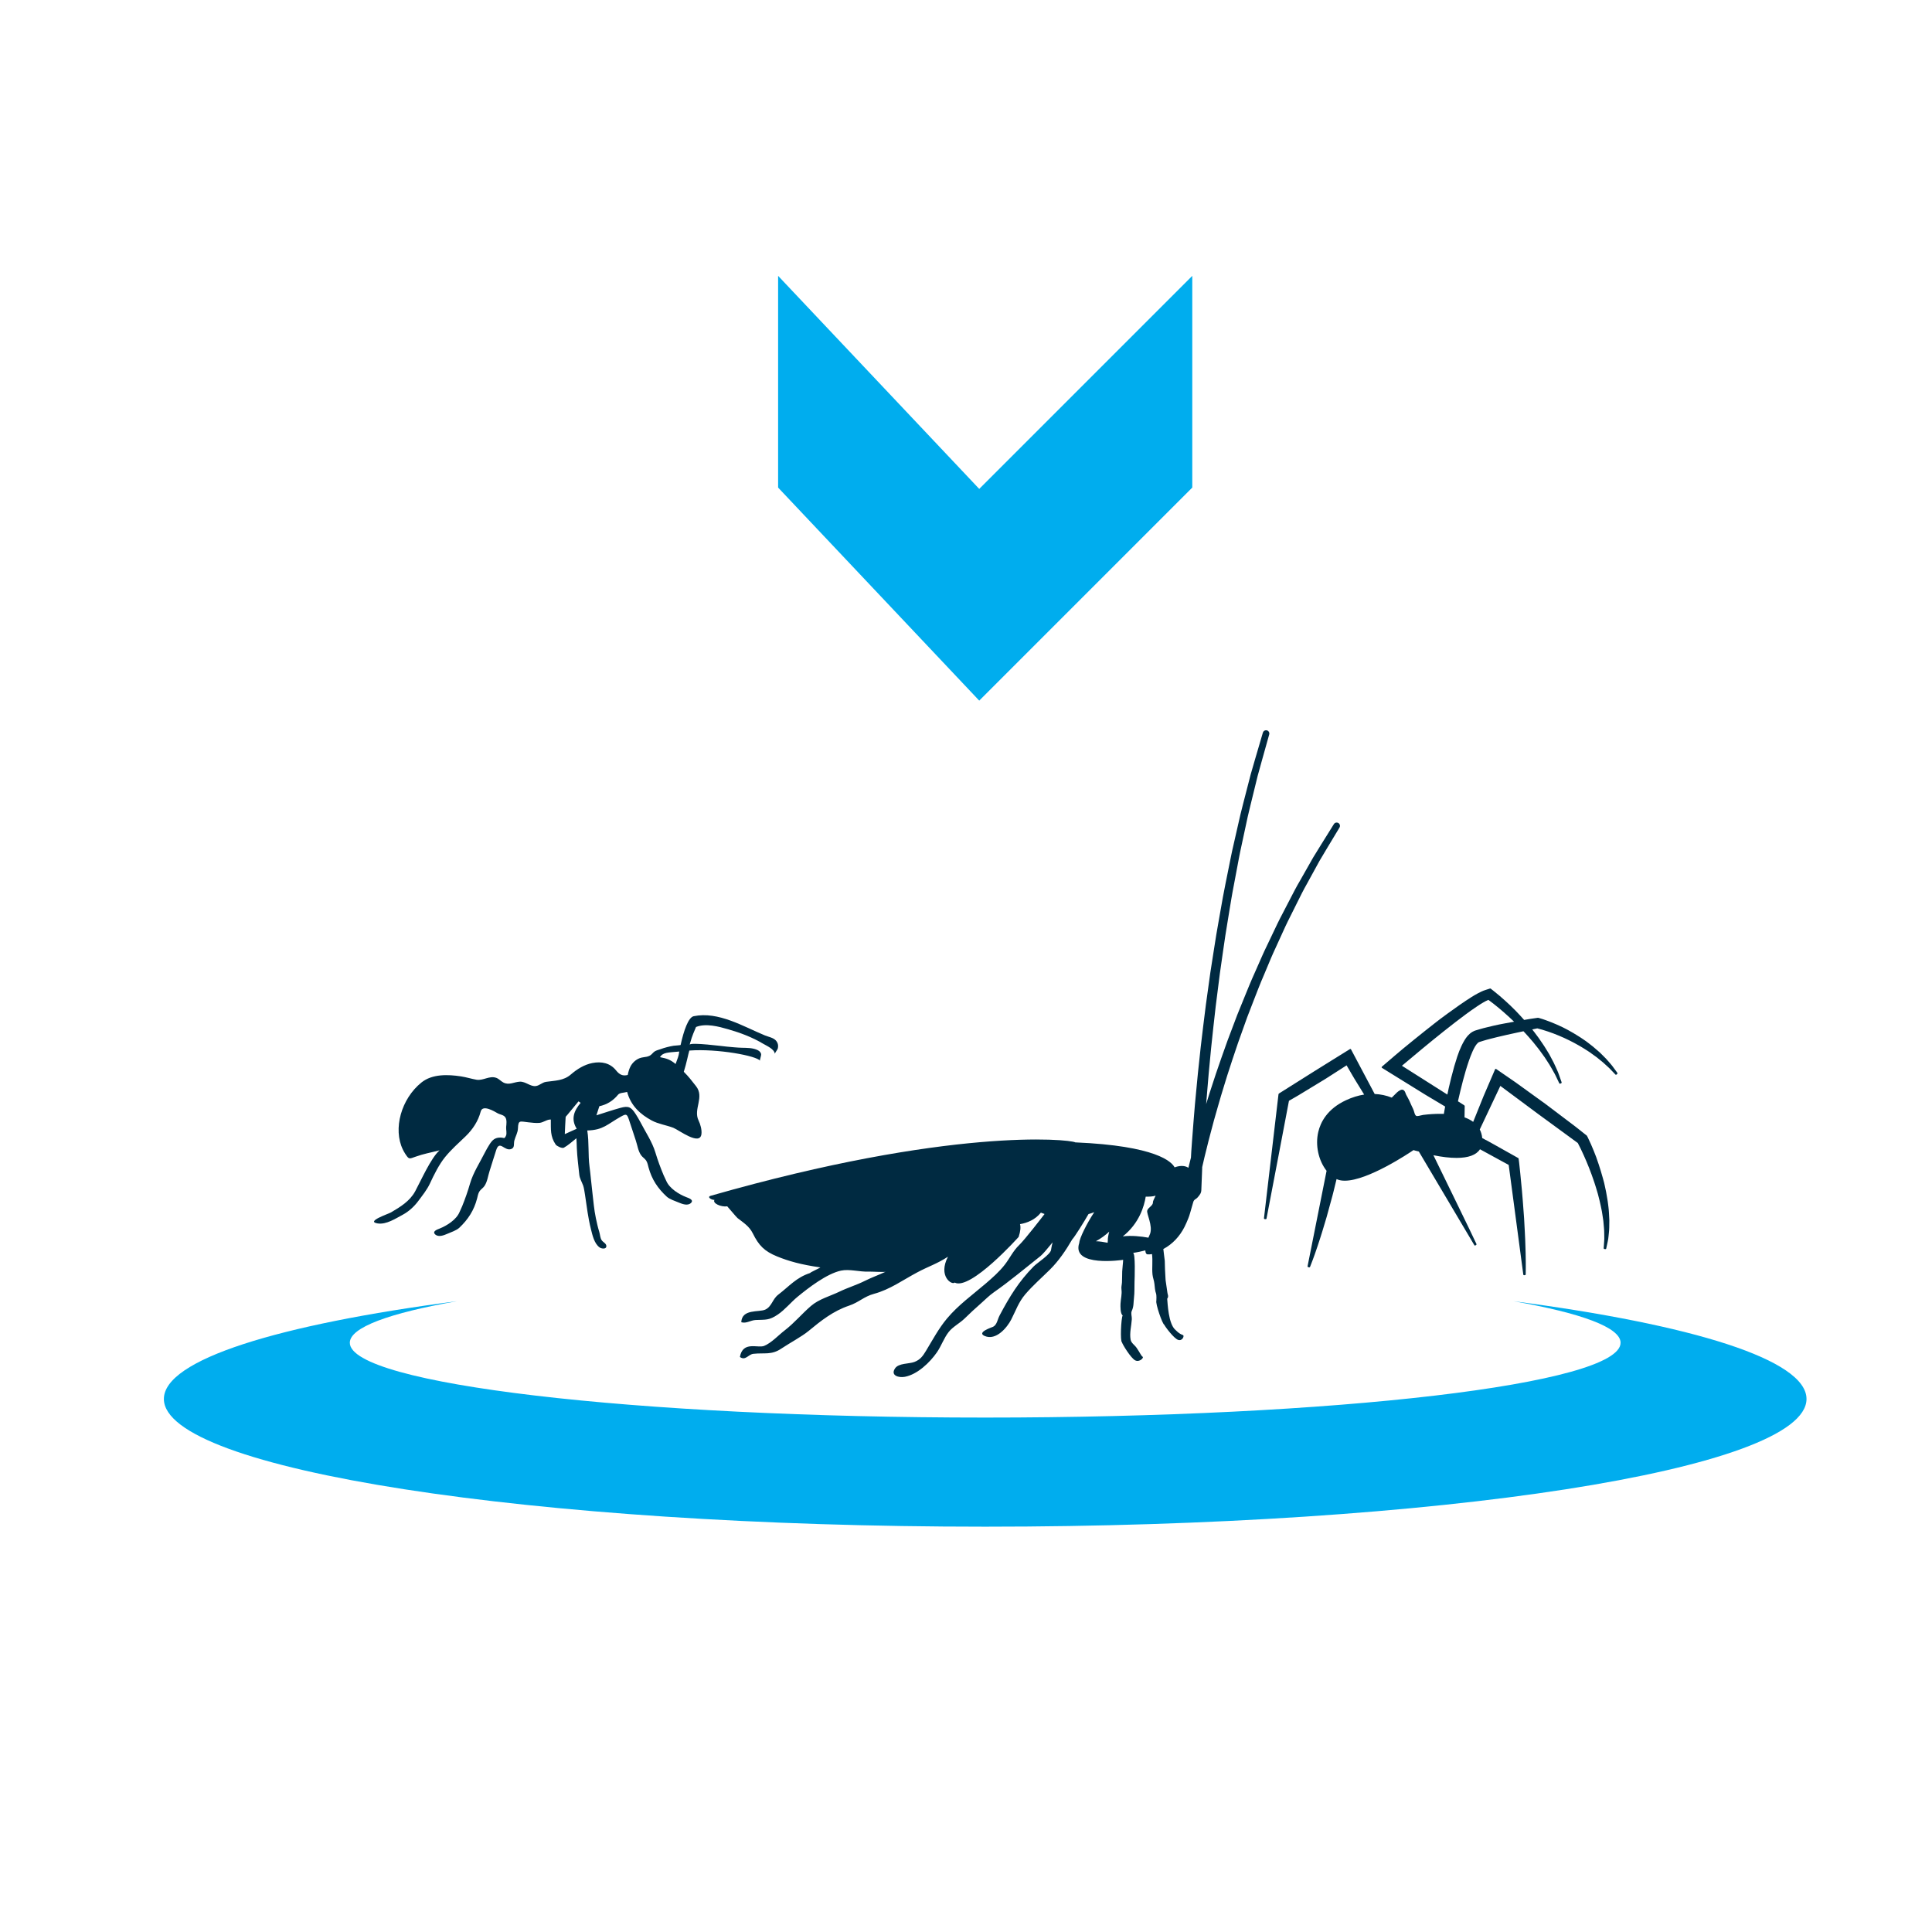
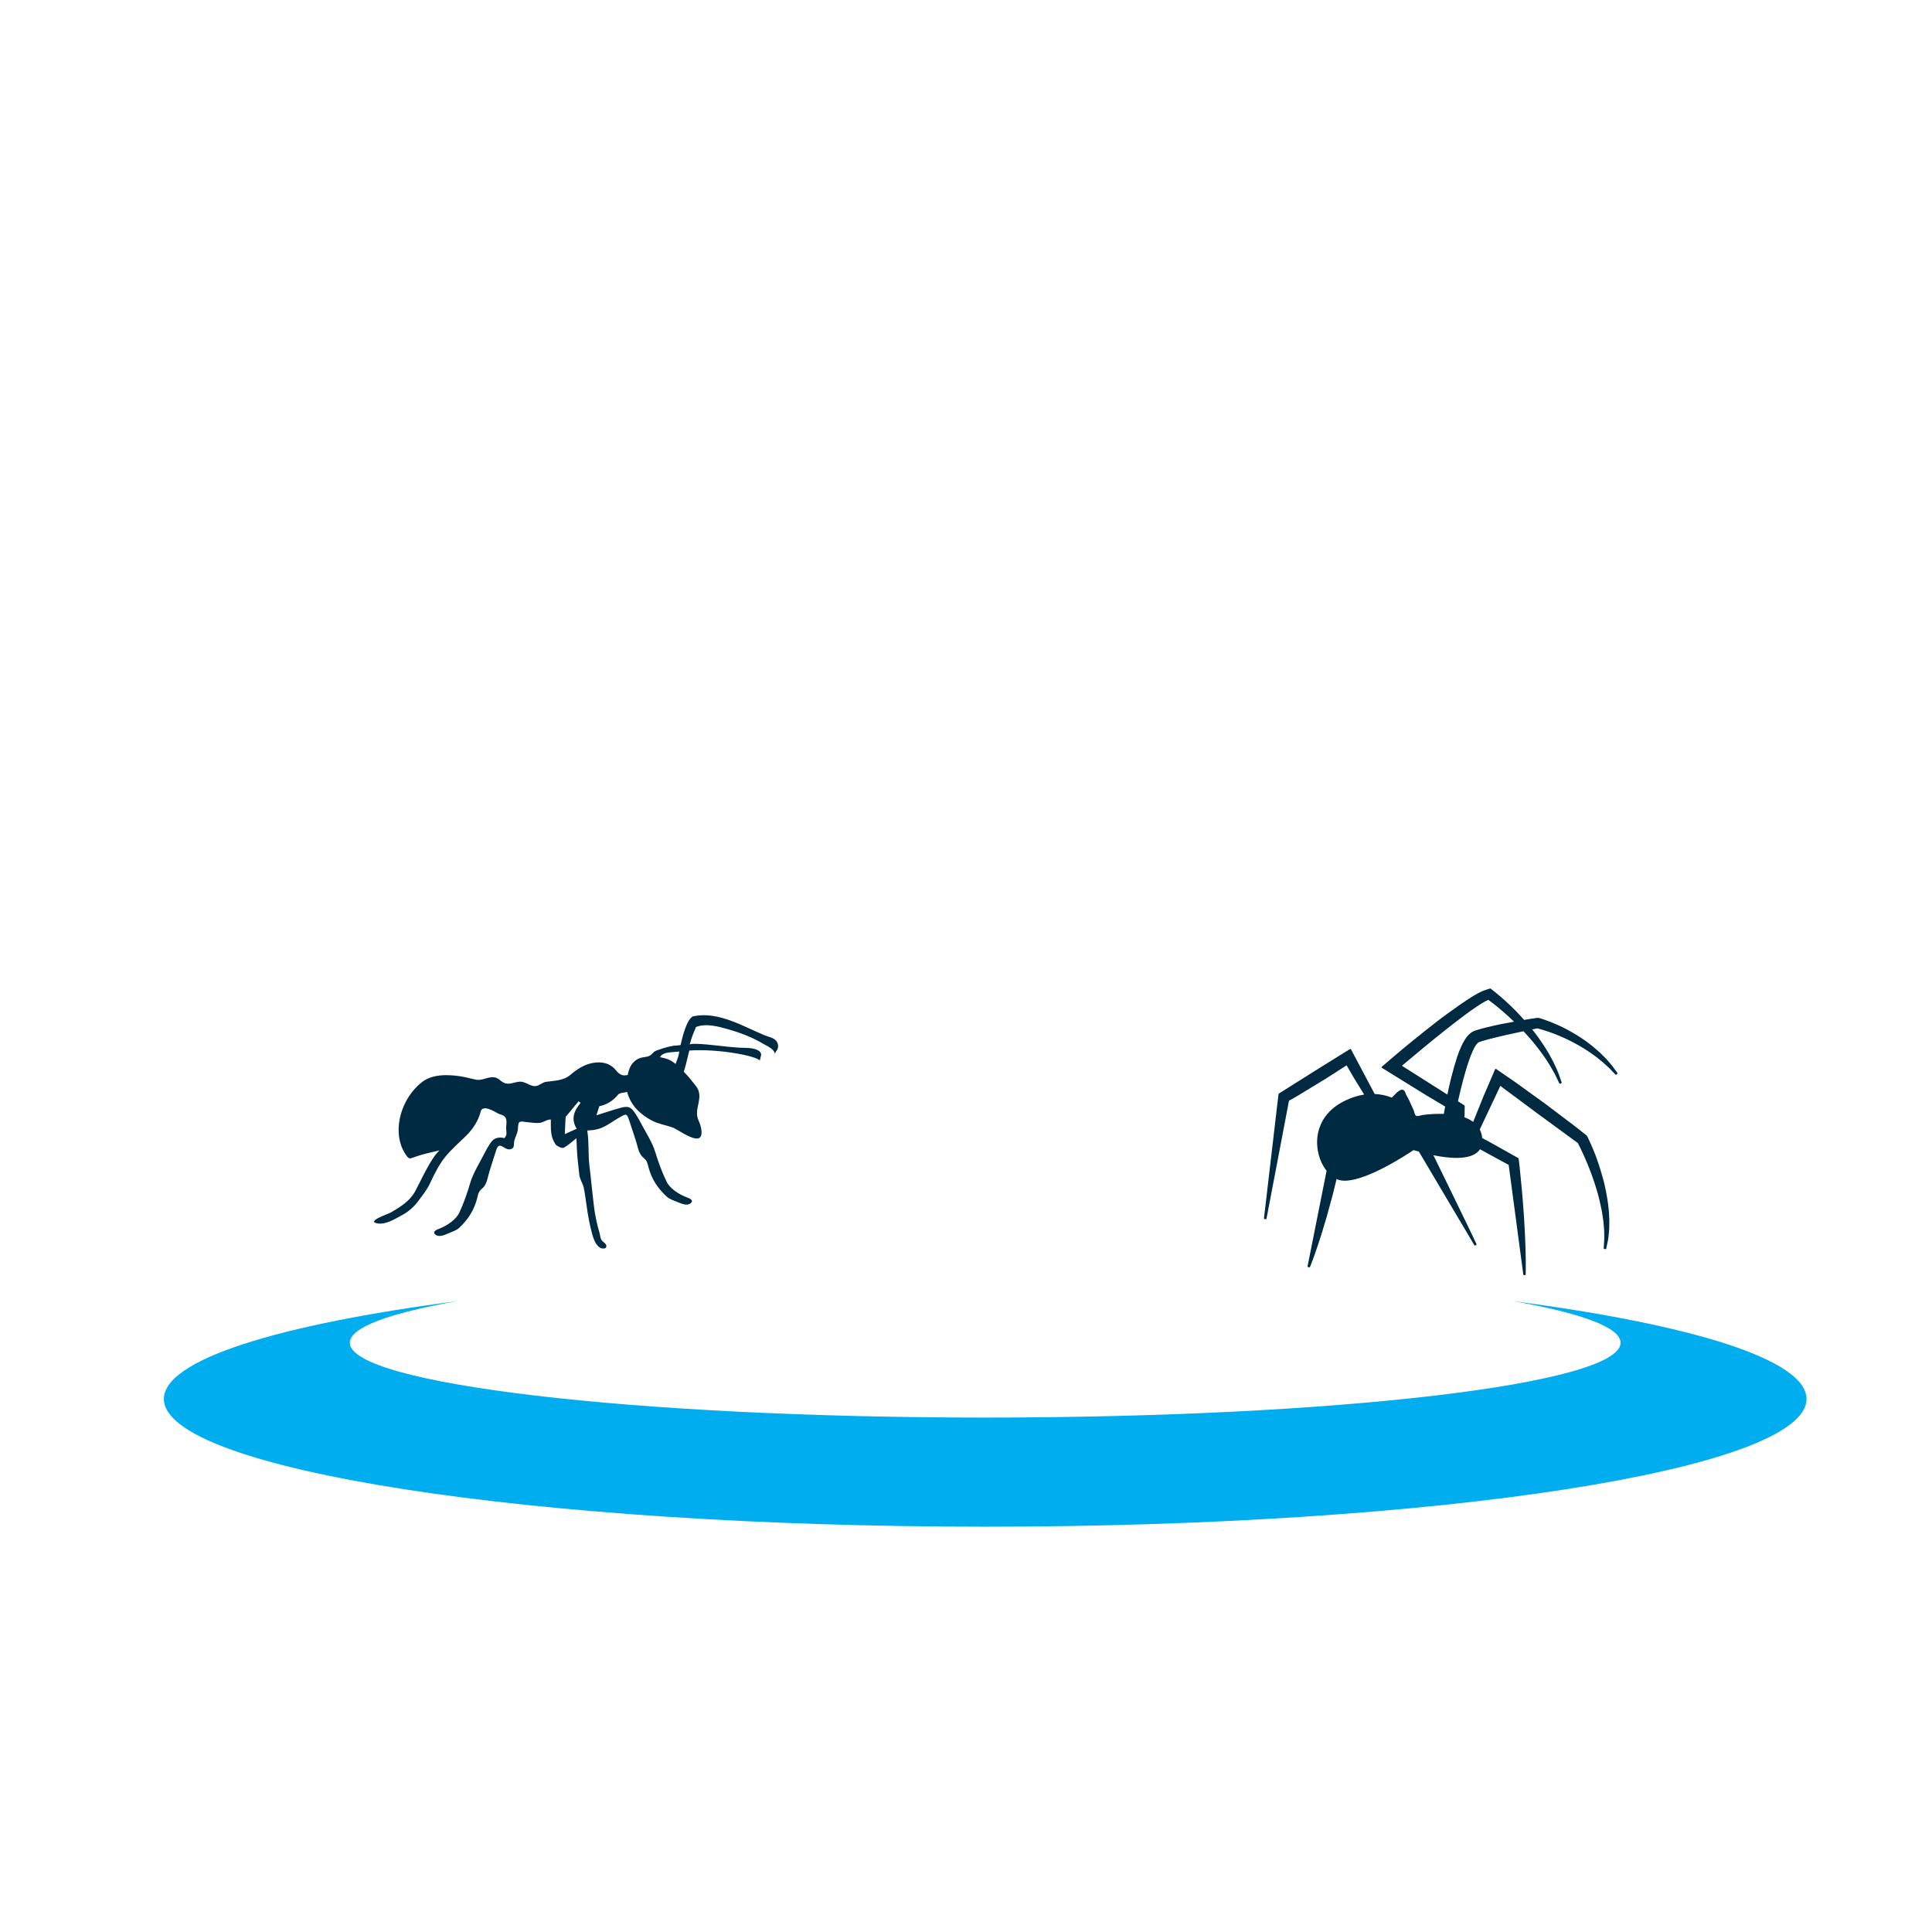
<svg xmlns="http://www.w3.org/2000/svg" version="1.1" id="Layer_1" x="0px" y="0px" width="500px" height="500px" viewBox="0 0 500 500" enable-background="new 0 0 500 500" xml:space="preserve">
  <path fill="#00ADEE" d="M391.679,336.748c17.502,3.084,27.726,6.78,27.726,10.759c0,10.687-73.621,19.359-164.435,19.359  s-164.435-8.673-164.435-19.359c0-3.979,10.221-7.675,27.726-10.759c-46.361,6.062-75.848,15.146-75.848,25.304  c0,18.254,95.165,33.052,212.556,33.052c117.389,0,212.554-14.798,212.554-33.052C467.523,351.895,438.036,342.81,391.679,336.748z" />
-   <polygon fill="#00ADEE" points="201.375,71.391 201.375,126.185 253.425,181.319 308.562,126.185 308.562,71.391 253.425,126.529   " />
-   <path fill="#002A41" d="M179.529,262.992c-1.377,0.281-2.567,3.706-3.388,7.452c-0.012,0.059-1.649,0.167-1.809,0.192  c-0.578,0.089-1.149,0.224-1.714,0.364c-0.593,0.148-1.164,0.341-1.739,0.543c-0.447,0.157-0.918,0.27-1.335,0.495  c-0.476,0.256-0.717,0.698-1.142,1.007c-0.294,0.211-0.619,0.343-0.966,0.424c-0.644,0.146-1.304,0.146-1.923,0.395  c-1.025,0.407-1.889,1.213-2.38,2.2c-0.33,0.662-0.532,1.411-0.675,2.137c-1.307,0.33-2.135-0.075-3.033-1.198  c-1.522-1.896-3.75-2.365-6.134-1.894c-2.108,0.42-3.966,1.587-5.571,2.977c-1.87,1.623-4.082,1.553-6.389,1.89  c-1.024,0.151-1.673,0.945-2.646,1.088c-1.392,0.209-2.642-1.201-4.146-1.131c-1.5,0.069-2.785,0.991-4.262,0.218  c-0.653-0.34-1.126-0.941-1.826-1.201c-1.775-0.658-3.385,0.781-5.136,0.48c-1.338-0.233-2.645-0.658-3.995-0.864  c-3.346-0.512-7.45-0.673-10.245,1.578c-5.248,4.223-7.409,12.008-4.818,17.351c0.182,0.371,0.379,0.738,0.607,1.085  c1.003,1.539,1.005,1.364,2.71,0.76c2.181-0.769,3.562-0.968,6.185-1.641c-2.229,1.962-4.83,7.865-6.311,10.604  c-1.392,2.576-3.895,4.069-6.253,5.459c-0.736,0.432-6.646,2.365-3.451,2.858c2.246,0.346,4.643-1.275,6.525-2.273  c1.522-0.809,2.962-2.149,3.96-3.5c1.073-1.444,2.285-2.938,3.043-4.571c1.027-2.223,2.346-4.9,3.917-6.828  c1.69-2.072,3.385-3.512,5.299-5.367c1.848-1.789,3.271-3.932,3.922-6.436c0.495-1.892,3.577,0.015,4.339,0.442  c0.692,0.394,1.59,0.415,2.042,1.093c0.425,0.634,0.272,1.751,0.201,2.46c-0.065,0.674,0.246,1.685-0.053,2.303  c-0.464,0.945-0.444,0.449-1.44,0.453c-1.45,0.005-2.101,0.646-2.863,1.857c-0.413,0.661-0.809,1.337-1.158,2.033  c-1.331,2.655-3.028,5.211-3.837,8.024c-0.573,1.999-1.255,3.923-2.025,5.834c-0.207,0.511-0.469,0.999-0.678,1.509  c-0.811,1.983-3.259,3.532-5.172,4.295c-0.585,0.232-2.003,0.719-1.136,1.518c0.85,0.785,2.236,0.23,3.137-0.16  c0.935-0.405,2.37-0.877,3.099-1.566c2.29-2.166,3.803-4.505,4.602-7.566c0.163-0.617,0.262-1.312,0.614-1.855  c0.348-0.529,0.928-0.851,1.292-1.387c0.758-1.128,0.901-2.55,1.312-3.819c0.614-1.92,1.103-3.569,1.731-5.486  c0.908-2.764,2.181,0.505,3.985-0.31c0.85-0.385,0.495-1.338,0.716-2.165c0.277-1.05,0.886-2.003,0.925-3.111  c0.09-2.246,0.473-1.835,2.72-1.592c0.944,0.101,1.914,0.232,2.86,0.147c0.998-0.092,1.999-0.955,2.929-0.864  c0.037,2.466-0.216,4.312,1.265,6.486c0.235,0.349,1.629,1.072,2.12,0.795c1.088-0.615,2.057-1.494,3.234-2.438  c0.07,0.854,0.073,1.739,0.107,2.491c0.109,2.525,0.384,4.384,0.636,6.893c0.102,1.022,0.634,1.854,1.008,2.864  c0.201,0.544,0.386,1.807,0.476,2.385c0.5,3.224,0.746,5.758,1.538,8.907c0.388,1.549,0.847,3.695,2.222,4.701  c0.476,0.35,1.799,0.563,1.763-0.359c-0.022-0.655-0.833-0.975-1.17-1.442c-0.447-0.613-0.435-1.483-0.658-2.189  c-0.369-1.189-0.629-2.352-0.884-3.573c-0.479-2.275-0.62-4.32-0.901-6.627c-0.272-2.215-0.452-4.521-0.743-6.733  c-0.408-3.089-0.078-6.198-0.583-9.332c4.16-0.098,5.214-1.646,8.71-3.591c1.335-0.742,1.554-0.728,2.054,0.728  c0.651,1.908,1.159,3.55,1.8,5.461c0.427,1.266,0.583,2.687,1.362,3.803c0.369,0.532,0.952,0.846,1.306,1.372  c0.359,0.539,0.471,1.231,0.641,1.847c0.838,3.052,2.38,5.371,4.699,7.508c0.736,0.679,2.173,1.132,3.116,1.527  c0.906,0.379,2.3,0.915,3.14,0.116c0.855-0.809-0.568-1.274-1.156-1.5c-1.926-0.738-4.39-2.258-5.228-4.23  c-0.214-0.505-0.483-0.991-0.695-1.498c-0.796-1.903-1.505-3.815-2.103-5.809c-0.84-2.801-2.572-5.336-3.939-7.976  c-0.357-0.69-0.763-1.362-1.183-2.017c-1.202-1.861-1.877-2.164-4-1.577c-2.066,0.573-4.097,1.266-6.153,1.911  c0.245-0.768,0.488-1.518,0.758-2.351c1.899-0.408,3.523-1.362,4.847-2.989c0.422-0.521,1.535-0.483,2.343-0.708  c0.974,3.583,3.388,5.778,6.37,7.391c1.668,0.9,3.798,1.207,5.566,1.88c1.394,0.53,6.889,4.78,7.294,1.651  c0.144-1.107-0.265-2.554-0.748-3.546c-1.428-2.946,1.61-5.998-0.656-8.875c-1.195-1.513-1.799-2.346-3.159-3.716  c0.736-2.328,1.129-4.519,1.43-5.495c7.295-0.541,17.479,1.378,18.292,2.635c-0.133-0.204,0.406-1.377,0.272-1.809  c-0.158-0.519-0.587-0.815-1.066-1.021c-1.216-0.519-2.567-0.495-3.866-0.526c-1.277-0.029-2.54-0.174-3.812-0.284  c-0.957-0.083-9.526-1.215-9.745-0.501c0.435-1.418,0.427-1.738,1.656-4.592c2.545-1.019,5.84-0.124,8.336,0.595  c3.125,0.898,6.248,2.067,9.045,3.745c0.896,0.536,2.904,1.362,3.019,2.622c-0.02-0.23,0.673-1.06,0.758-1.379  c0.133-0.514,0.121-1.022-0.102-1.511c-0.588-1.277-2.028-1.399-3.184-1.873C192.38,265.667,185.916,261.68,179.529,262.992z   M149.25,292.118c-1.071,0.482-2.03,0.913-3.079,1.386c0.073-1.585,0.122-2.984,0.216-4.378c0.012-0.18,0.238-0.345,0.374-0.513  c0.957-1.16,1.916-2.318,2.955-3.576c-0.053-0.042,0.229,0.152,0.549,0.376C148.556,287.464,147.686,289.585,149.25,292.118z   M174.845,275.362c-1.387-1.151-2.316-1.438-4.053-1.77c0.813-1.29,2.105-1.181,5.002-1.455  C175.625,273.487,175.372,273.826,174.845,275.362z" />
-   <path fill="#002A41" d="M346.377,213.001c-0.139-0.086-0.293-0.125-0.447-0.125c-0.285,0-0.56,0.141-0.721,0.401l-3.329,5.343  c-0.615,0.984-1.307,2.089-2.046,3.319l-3.399,5.99c-0.911,1.537-1.742,3.147-2.617,4.853c-0.388,0.754-1.917,3.698-1.917,3.698  c-0.439,0.832-0.879,1.676-1.288,2.534l-2.657,5.573c-0.435,0.9-0.874,1.81-1.276,2.729l-1.899,4.306  c-1.014,2.239-1.933,4.503-2.854,6.776l-1.745,4.299l-2.496,6.606c-1.047,2.911-2.057,5.776-3.001,8.558l-0.765,2.333  c-0.626,1.909-1.24,3.766-1.768,5.546l0.362-4.393c0.169-2.238,0.396-4.559,0.622-6.944l0.308-3.215  c0.362-3.524,0.769-7.163,1.192-10.848l1.062-8.373l0.794-5.555c0.406-2.818,0.81-5.626,1.292-8.395l0.9-5.463  c0.19-1.154,0.41-2.294,0.626-3.423l1.317-7.006c0.205-1.105,0.439-2.185,0.669-3.25c0,0,0.773-3.566,0.97-4.514  c0.447-2.109,0.875-4.129,1.369-6.028l1.841-7.509c0.381-1.438,0.754-2.752,1.087-3.931l1.91-6.824  c0.128-0.451-0.136-0.918-0.586-1.048c-0.08-0.022-0.157-0.032-0.233-0.032c-0.37,0-0.71,0.239-0.82,0.613l-2.034,6.934  c-0.337,1.147-0.714,2.418-1.105,3.823l-1.933,7.493c-0.512,1.888-0.966,3.906-1.441,6.014c-0.216,0.962-1.046,4.602-1.046,4.602  c-0.246,1.067-0.495,2.15-0.711,3.255l-1.416,7.037c-0.23,1.127-0.457,2.265-0.662,3.415l-0.966,5.449  c-0.534,2.851-0.984,5.752-1.438,8.66l-0.834,5.341l-1.164,8.394c-0.469,3.702-0.922,7.349-1.332,10.889l-0.344,3.227  c-0.264,2.396-0.516,4.724-0.71,6.969l-0.45,4.734l-0.362,4.412c-0.161,1.832-0.282,3.568-0.399,5.189l-0.183,2.574l-0.084,1.566  c0,0-0.501,2.013-0.659,2.637c-1.155-0.748-2.623-0.456-3.571-0.103c-0.746-1.419-4.705-5.573-25.685-6.465  c-1.786-0.882-32.569-3.854-94.339,13.812c-1.142,0.314,0.208,1.124,0.944,1.077c-0.593,0.854,1.698,1.902,3.3,1.662  c0.03-0.006,2.39,2.831,2.665,3.041c1.569,1.231,3.029,2.092,3.963,3.979c1.533,3.104,2.986,4.604,6.276,5.946  c2.971,1.215,6.21,2.13,11.194,2.84c-0.077,0.141-2.649,1.284-2.649,1.449c-3.604,1.178-5.325,3.364-8.278,5.632  c-1.459,1.123-1.65,3.073-3.33,3.842c-1.621,0.743-6.053-0.256-6.207,3.268c1.347,0.396,2.382-0.522,3.754-0.581  c2.628-0.109,3.433,0.12,5.698-1.407c1.844-1.242,3.407-3.196,5.12-4.607c2.843-2.34,7.553-5.963,11.224-6.761  c2.177-0.474,4.848,0.349,7.117,0.253c0.706-0.031,4.12,0.185,4.432,0.038c-1.815,0.854-3.648,1.493-5.409,2.381  c-2.101,1.054-4.362,1.72-6.47,2.741c-2.456,1.188-5.335,1.925-7.436,3.735c-2.338,2.015-4.304,4.406-6.828,6.346  c-1.606,1.237-3.381,3.193-5.262,3.974c-1.632,0.683-5.533-1.357-6.294,2.873c1.446,1.062,2.159-0.673,3.491-0.816  c2.902-0.311,4.68,0.379,7.253-1.366c1.866-1.265,5.262-3.087,7-4.521c3.221-2.668,6.408-5.196,10.495-6.572  c2.576-0.865,3.846-2.36,6.485-3.07c4.113-1.112,7.439-3.562,11.179-5.548c3.066-1.632,4.98-2.144,7.941-4.051  c-2.627,5.062,1.021,7.412,1.734,6.693c4.087,2.135,16.555-11.812,16.555-11.812c0.498-1.493,0.574-2.562,0.358-3.312  c1.855-0.314,3.904-1.12,5.405-2.977c0.26,0.115,0.582,0.235,0.947,0.358c-0.489,0.639-5.031,6.552-6.575,8.037  c-1.56,1.495-2.423,3.407-3.718,5.076c-1.402,1.812-3.181,3.37-4.908,4.857c-3.432,2.946-7.15,5.601-10.063,9.092  c-2.141,2.565-3.688,5.485-5.409,8.329c-0.827,1.364-1.482,2.309-3.019,2.898c-1.387,0.529-4.095,0.267-5.013,1.68  c-1.233,1.881,1.024,2.449,2.554,2.16c3.253-0.614,6.466-3.705,8.281-6.313c1.164-1.677,1.815-3.717,3.092-5.325  c1.047-1.317,2.891-2.272,4.087-3.445c1.365-1.334,2.796-2.667,4.242-3.928c1.156-1.013,2.107-2.014,3.349-2.878  c4.226-2.946,8.035-6.19,12.061-9.367c0.542-0.426,1.786-1.886,3.125-3.544c-0.277,1.045-0.406,1.961-0.406,1.967  c-0.16,1.17-3.593,3.347-4.497,4.267c-3.864,3.918-6.232,7.822-8.786,12.629c-0.607,1.142-0.677,2.444-1.709,2.988  c-0.268,0.141-4.34,1.421-2.214,2.371c3.008,1.338,5.91-2.293,6.905-4.249c1.203-2.351,1.906-4.519,3.67-6.57  c1.943-2.257,4.197-4.225,6.312-6.315c2.299-2.267,4.172-5.039,5.804-7.85c0.67-0.691,3.06-4.548,4.209-6.549  c0.446-0.122,0.951-0.289,1.485-0.49c-1.903,2.875-3.813,6.718-3.872,7.939c-2.147,6.437,11.355,4.392,11.355,4.392  c-0.037,0.96-0.198,1.953-0.245,2.985c-0.037,0.787-0.008,2.083-0.062,2.863c-0.051,0.752-0.212,1.072-0.128,1.806  c0.165,1.288-0.18,2.394-0.248,3.671c-0.033,0.626-0.07,2.672,0.562,3.05c-0.417,0.73-0.684,6.681-0.187,6.97  c0.125,0.525,2.303,4.105,3.426,4.67c1.123,0.559,2.309-0.703,1.925-0.934c-0.381-0.23-0.678-1.026-1.556-2.304  c-0.509-0.744-1.397-1.227-1.556-2.117c-0.313-1.755,0.202-3.517,0.312-5.287c0.044-0.745-0.312-1.512,0-2.18  c0.526-1.125,0.417-2.157,0.56-3.361c0.169-1.408,0.096-2.725,0.139-4.146c0.026-0.707,0.29-7.574-0.409-7.478  c1.171-0.166,2.302-0.419,3.206-0.653c0.025,0.723,0.296,1.018,0.552,1.025c0.531,0,0.677,0.03,1.179-0.073  c0.224,1.772-0.052,3.511,0.124,5.287c0.092,0.89,0.414,1.537,0.501,2.43c0.07,0.722,0.158,1.87,0.437,2.551  c0.105,0.258,0.105,1.69,0.062,1.804c-0.267,0.734,1.556,6.034,2.053,6.226c0.191,0.463,2.496,3.576,3.612,3.921  c1.112,0.342,1.628-1.093,1.24-1.246c-0.38-0.152-0.987-0.329-1.99-1.369c-1.808-1.577-1.994-6.852-2.111-8.049  c0.384-0.462,0.187-0.975,0.187-0.975l-0.117-0.501l-0.479-3.3l-0.04-0.653c-0.088-1.496-0.161-2.884-0.176-4.384  c-0.004-0.232-0.41-3.03-0.373-3.05c2.404-1.277,4.252-3.299,5.478-5.715c0.359-0.71,0.67-1.448,0.97-2.184  c0.362-0.864,0.597-1.862,0.871-2.777c0.146-0.494,0.278-0.996,0.428-1.492c0.221-0.715,0.67-0.664,1.131-1.194  c0.557-0.646,0.93-1.09,0.955-1.927c0.03-0.88,0.22-5.601,0.22-5.601v-0.296l0.619-2.67l0.494-1.981  c0.307-1.254,0.636-2.595,1.023-4.021l0.908-3.42l1.054-3.69c0.483-1.757,1.047-3.579,1.625-5.456l0.758-2.467  c0.882-2.756,1.83-5.604,2.81-8.486l2.346-6.566l1.647-4.262c0.87-2.252,1.734-4.496,2.704-6.726l1.808-4.311  c0.377-0.896,0.787-1.786,1.193-2.668l2.551-5.584c0.395-0.86,0.822-1.707,1.243-2.54c0,0,1.446-2.885,1.819-3.648  c0.83-1.68,1.617-3.264,2.478-4.772l3.282-5.99c0.662-1.149,1.303-2.201,1.874-3.147l3.304-5.485  C346.904,213.764,346.775,213.244,346.377,213.001z M286.707,321.027c-0.033,0.212-0.044,0.414-0.052,0.6  c-1.013-0.212-2.056-0.365-3.033-0.398c1.34-0.732,2.478-1.582,3.44-2.481C286.803,319.766,286.663,320.592,286.707,321.027z   M298.377,311.15c0.051,0.9-1.27,1.333-1.479,2.159c-0.205,0.831,1.485,3.896,0.742,5.994c-0.168,0.358-0.307,0.691-0.432,1.007  c-1.833-0.337-4.445-0.622-6.627-0.337c4.256-3.363,5.54-7.824,5.929-10.283c0.958,0.017,1.888-0.029,2.562-0.253  C298.644,310.279,298.358,310.928,298.377,311.15z" />
+   <path fill="#002A41" d="M179.529,262.992c-1.377,0.281-2.567,3.706-3.388,7.452c-0.012,0.059-1.649,0.167-1.809,0.192  c-0.578,0.089-1.149,0.224-1.714,0.364c-0.593,0.148-1.164,0.341-1.739,0.543c-0.447,0.157-0.918,0.27-1.335,0.495  c-0.476,0.256-0.717,0.698-1.142,1.007c-0.294,0.211-0.619,0.343-0.966,0.424c-0.644,0.146-1.304,0.146-1.923,0.395  c-1.025,0.407-1.889,1.213-2.38,2.2c-0.33,0.662-0.532,1.411-0.675,2.137c-1.307,0.33-2.135-0.075-3.033-1.198  c-1.522-1.896-3.75-2.365-6.134-1.894c-2.108,0.42-3.966,1.587-5.571,2.977c-1.87,1.623-4.082,1.553-6.389,1.89  c-1.024,0.151-1.673,0.945-2.646,1.088c-1.392,0.209-2.642-1.201-4.146-1.131c-1.5,0.069-2.785,0.991-4.262,0.218  c-0.653-0.34-1.126-0.941-1.826-1.201c-1.775-0.658-3.385,0.781-5.136,0.48c-1.338-0.233-2.645-0.658-3.995-0.864  c-3.346-0.512-7.45-0.673-10.245,1.578c-5.248,4.223-7.409,12.008-4.818,17.351c0.182,0.371,0.379,0.738,0.607,1.085  c1.003,1.539,1.005,1.364,2.71,0.76c2.181-0.769,3.562-0.968,6.185-1.641c-2.229,1.962-4.83,7.865-6.311,10.604  c-1.392,2.576-3.895,4.069-6.253,5.459c-0.736,0.432-6.646,2.365-3.451,2.858c2.246,0.346,4.643-1.275,6.525-2.273  c1.522-0.809,2.962-2.149,3.96-3.5c1.073-1.444,2.285-2.938,3.043-4.571c1.027-2.223,2.346-4.9,3.917-6.828  c1.69-2.072,3.385-3.512,5.299-5.367c1.848-1.789,3.271-3.932,3.922-6.436c0.495-1.892,3.577,0.015,4.339,0.442  c0.692,0.394,1.59,0.415,2.042,1.093c0.425,0.634,0.272,1.751,0.201,2.46c-0.065,0.674,0.246,1.685-0.053,2.303  c-0.464,0.945-0.444,0.449-1.44,0.453c-1.45,0.005-2.101,0.646-2.863,1.857c-0.413,0.661-0.809,1.337-1.158,2.033  c-1.331,2.655-3.028,5.211-3.837,8.024c-0.573,1.999-1.255,3.923-2.025,5.834c-0.207,0.511-0.469,0.999-0.678,1.509  c-0.811,1.983-3.259,3.532-5.172,4.295c-0.585,0.232-2.003,0.719-1.136,1.518c0.85,0.785,2.236,0.23,3.137-0.16  c0.935-0.405,2.37-0.877,3.099-1.566c2.29-2.166,3.803-4.505,4.602-7.566c0.163-0.617,0.262-1.312,0.614-1.855  c0.348-0.529,0.928-0.851,1.292-1.387c0.758-1.128,0.901-2.55,1.312-3.819c0.614-1.92,1.103-3.569,1.731-5.486  c0.908-2.764,2.181,0.505,3.985-0.31c0.85-0.385,0.495-1.338,0.716-2.165c0.277-1.05,0.886-2.003,0.925-3.111  c0.09-2.246,0.473-1.835,2.72-1.592c0.944,0.101,1.914,0.232,2.86,0.147c0.998-0.092,1.999-0.955,2.929-0.864  c0.037,2.466-0.216,4.312,1.265,6.486c0.235,0.349,1.629,1.072,2.12,0.795c1.088-0.615,2.057-1.494,3.234-2.438  c0.07,0.854,0.073,1.739,0.107,2.491c0.109,2.525,0.384,4.384,0.636,6.893c0.102,1.022,0.634,1.854,1.008,2.864  c0.201,0.544,0.386,1.807,0.476,2.385c0.5,3.224,0.746,5.758,1.538,8.907c0.388,1.549,0.847,3.695,2.222,4.701  c0.476,0.35,1.799,0.563,1.763-0.359c-0.022-0.655-0.833-0.975-1.17-1.442c-0.447-0.613-0.435-1.483-0.658-2.189  c-0.369-1.189-0.629-2.352-0.884-3.573c-0.479-2.275-0.62-4.32-0.901-6.627c-0.272-2.215-0.452-4.521-0.743-6.733  c-0.408-3.089-0.078-6.198-0.583-9.332c4.16-0.098,5.214-1.646,8.71-3.591c1.335-0.742,1.554-0.728,2.054,0.728  c0.651,1.908,1.159,3.55,1.8,5.461c0.427,1.266,0.583,2.687,1.362,3.803c0.369,0.532,0.952,0.846,1.306,1.372  c0.359,0.539,0.471,1.231,0.641,1.847c0.838,3.052,2.38,5.371,4.699,7.508c0.736,0.679,2.173,1.132,3.116,1.527  c0.906,0.379,2.3,0.915,3.14,0.116c0.855-0.809-0.568-1.274-1.156-1.5c-1.926-0.738-4.39-2.258-5.228-4.23  c-0.214-0.505-0.483-0.991-0.695-1.498c-0.796-1.903-1.505-3.815-2.103-5.809c-0.84-2.801-2.572-5.336-3.939-7.976  c-0.357-0.69-0.763-1.362-1.183-2.017c-1.202-1.861-1.877-2.164-4-1.577c-2.066,0.573-4.097,1.266-6.153,1.911  c0.245-0.768,0.488-1.518,0.758-2.351c1.899-0.408,3.523-1.362,4.847-2.989c0.422-0.521,1.535-0.483,2.343-0.708  c0.974,3.583,3.388,5.778,6.37,7.391c1.668,0.9,3.798,1.207,5.566,1.88c1.394,0.53,6.889,4.78,7.294,1.651  c0.144-1.107-0.265-2.554-0.748-3.546c-1.428-2.946,1.61-5.998-0.656-8.875c-1.195-1.513-1.799-2.346-3.159-3.716  c0.736-2.328,1.129-4.519,1.43-5.495c7.295-0.541,17.479,1.378,18.292,2.635c-0.133-0.204,0.406-1.377,0.272-1.809  c-0.158-0.519-0.587-0.815-1.066-1.021c-1.216-0.519-2.567-0.495-3.866-0.526c-1.277-0.029-2.54-0.174-3.812-0.284  c-0.957-0.083-9.526-1.215-9.745-0.501c0.435-1.418,0.427-1.738,1.656-4.592c2.545-1.019,5.84-0.124,8.336,0.595  c3.125,0.898,6.248,2.067,9.045,3.745c0.896,0.536,2.904,1.362,3.019,2.622c-0.02-0.23,0.673-1.06,0.758-1.379  c0.133-0.514,0.121-1.022-0.102-1.511c-0.588-1.277-2.028-1.399-3.184-1.873C192.38,265.667,185.916,261.68,179.529,262.992z   M149.25,292.118c-1.071,0.482-2.03,0.913-3.079,1.386c0.073-1.585,0.122-2.984,0.216-4.378c0.012-0.18,0.238-0.345,0.374-0.513  c0.957-1.16,1.916-2.318,2.955-3.576c-0.053-0.042,0.229,0.152,0.549,0.376C148.556,287.464,147.686,289.585,149.25,292.118M174.845,275.362c-1.387-1.151-2.316-1.438-4.053-1.77c0.813-1.29,2.105-1.181,5.002-1.455  C175.625,273.487,175.372,273.826,174.845,275.362z" />
  <path fill="#002A41" d="M394.418,330.03c-0.093,0-0.175-0.069-0.188-0.164l-3.781-28.386l-2.186-1.188  c-1.751-0.952-3.502-1.902-5.246-2.864c-0.949,1.484-2.99,2.237-6.062,2.237c-1.716,0-3.728-0.233-5.988-0.691  c0,0,10.949,22.418,11.146,22.989c0.028,0.082-0.003,0.171-0.074,0.22l-0.207,0.136c-0.033,0.021-0.069,0.031-0.105,0.031  c-0.059,0-0.12-0.028-0.156-0.082l-14.379-24.257c-0.674-0.15-1.184-0.305-1.38-0.366c-1.102,0.748-11.797,7.919-17.782,7.919  c-0.696,0-1.311-0.098-1.828-0.295c-0.1-0.038-0.197-0.079-0.297-0.125l-0.755,3.085c-0.098,0.399-0.194,0.798-0.303,1.195  l-1.525,5.57l-1.111,3.699c-0.179,0.617-0.379,1.234-0.581,1.846l-0.602,1.838c-0.197,0.617-0.412,1.229-0.63,1.839l-0.235,0.663  c-0.138,0.389-0.276,0.78-0.425,1.17l-0.701,1.817c-0.031,0.074-0.1,0.12-0.177,0.12c-0.013,0-0.315-0.062-0.315-0.062  c-0.102-0.021-0.169-0.12-0.148-0.223l4.921-24.699c-2.112-2.69-2.957-6.628-2.15-10.061c0.584-2.493,2.302-5.939,7.173-8.207  c1.577-0.735,3.156-1.227,4.7-1.465l-2.493-4.053c-0.192-0.314-0.377-0.632-0.561-0.949l-1.49-2.558l-4.459,2.859  c-0.745,0.489-1.506,0.952-2.269,1.41l-5.693,3.459c-0.249,0.153-0.505,0.3-0.761,0.445l-1.732,0.996c0,0-5.72,30.137-5.816,30.503  c-0.023,0.081-0.098,0.138-0.183,0.138c-0.007,0-0.304-0.03-0.304-0.03c-0.103-0.011-0.177-0.105-0.167-0.208l3.751-32.016  c0.005-0.059,0.051-0.223,0.1-0.253l9.118-5.742l4.523-2.818l4.765-2.957c0.03-0.018,0.066-0.028,0.103-0.028  c0.016,0,0.03,0.003,0.049,0.008c0.051,0.013,0.092,0.046,0.117,0.092l6.126,11.551c1.516,0.062,3.003,0.377,4.422,0.938  c0.23-0.205,0.445-0.433,0.663-0.658c0.458-0.481,0.932-0.978,1.543-1.274c0.172-0.085,0.328-0.123,0.472-0.123  c0.327,0,0.542,0.22,0.704,0.481c0.15,0.248,0.204,0.562,0.343,0.826c0.279,0.533,0.602,1.037,0.845,1.59  c0.161,0.361,0.322,0.723,0.481,1.083c0.071,0.161,0.15,0.322,0.23,0.484c0.166,0.343,0.332,0.69,0.445,1.042l0.079,0.271  c0.159,0.568,0.31,1.007,0.722,1.058c0.315,0,0.655-0.087,0.955-0.164c0.238-0.059,0.469-0.117,0.643-0.138  c1.511-0.188,2.973-0.279,4.347-0.279c0.336,0,0.671,0.005,1.007,0.016c0.109-0.635,0.22-1.271,0.335-1.905l-5.063-3.021  l-11.282-6.986c-0.051-0.033-0.085-0.087-0.087-0.146c-0.005-0.062,0.018-0.121,0.063-0.159l3.438-2.946  c0.663-0.571,1.321-1.14,2.002-1.689l2.837-2.317c1.904-1.541,3.816-3.066,5.752-4.574c0.722-0.571,1.47-1.119,2.214-1.667  l0.737-0.543c0.996-0.729,2-1.448,3.017-2.157c1.18-0.822,2.176-1.485,3.133-2.089c0.54-0.341,1.101-0.679,1.697-0.994  c0.305-0.161,0.609-0.317,0.95-0.474l0.529-0.228c0.229-0.082,0.448-0.158,0.669-0.228l1.008-0.323  c0.019-0.007,0.039-0.01,0.057-0.01c0.044,0,0.085,0.016,0.118,0.041l0.786,0.614c0.542,0.423,1.008,0.809,1.492,1.222  c0.479,0.406,0.949,0.821,1.41,1.238c0.297,0.262,0.587,0.535,0.876,0.807l0.494,0.461c0.453,0.43,0.894,0.87,1.333,1.311  c0.29,0.295,0.574,0.597,0.855,0.901l0.425,0.453c0.292,0.302,0.571,0.619,0.848,0.937l0.138,0.154l0.333-0.057  c0.898-0.161,1.795-0.302,2.709-0.425l0.55-0.077l0.39,0.098c0.594,0.169,1.07,0.33,1.585,0.515c0.442,0.156,0.88,0.325,1.315,0.496  l0.166,0.064c0.361,0.144,0.717,0.294,1.07,0.445l0.387,0.164l1.426,0.655c0.322,0.158,0.638,0.325,0.955,0.488l0.442,0.233  l1.365,0.771c0.307,0.177,0.606,0.366,0.906,0.553l0.43,0.267c0.412,0.243,0.814,0.52,1.216,0.794l0.243,0.163  c0.382,0.262,0.763,0.522,1.124,0.814l1.222,0.952l1.766,1.525c0.195,0.188,0.95,0.945,0.95,0.945  c0.235,0.235,0.471,0.469,0.699,0.709l1.021,1.162c0.172,0.197,0.339,0.392,0.5,0.597l1.361,1.854  c0.057,0.079,0.046,0.189-0.028,0.253l-0.21,0.188c-0.035,0.03-0.081,0.049-0.125,0.049c-0.049,0-0.1-0.021-0.136-0.06l-1.557-1.62  c-0.117-0.113-0.24-0.226-0.363-0.338l-1.285-1.17c-0.24-0.202-0.491-0.404-0.742-0.606l-0.993-0.802l-1.818-1.306l-1.251-0.804  c-0.29-0.197-0.589-0.369-0.889-0.543l-0.568-0.33c-0.369-0.215-0.737-0.428-1.116-0.619l-0.466-0.246  c-0.287-0.151-0.571-0.302-0.863-0.44l-1.352-0.646l-1.366-0.594l-1.388-0.553l-0.338-0.123c-0.354-0.128-0.707-0.258-1.062-0.379  c-1.05-0.355-1.967-0.627-2.804-0.834l-1.32,0.281c0.189,0.23,0.376,0.464,0.553,0.701l1.111,1.487l1.052,1.539  c0.308,0.436,0.589,0.894,0.87,1.352l0.436,0.707c0.228,0.365,0.456,0.731,0.647,1.123l0.863,1.631  c0.184,0.356,0.348,0.725,0.514,1.094l0.267,0.591l0.369,0.85c0.079,0.188,0.146,0.379,0.212,0.568l0.72,2.038  c0.033,0.095-0.011,0.197-0.103,0.238l-0.261,0.11c-0.023,0.01-0.049,0.015-0.074,0.015c-0.069,0-0.139-0.038-0.17-0.107  l-0.913-1.907c-0.085-0.177-0.167-0.351-0.259-0.52c0,0-0.66-1.165-0.766-1.356c-0.185-0.333-0.371-0.666-0.576-0.988l-0.98-1.519  c-0.202-0.332-0.433-0.643-0.66-0.954c-0.126-0.172-0.556-0.771-0.556-0.771c-0.289-0.401-0.576-0.801-0.891-1.183l-1.129-1.418  l-1.178-1.364c-0.267-0.317-0.546-0.617-0.827-0.917l-0.53-0.57l-1.589,0.333c-1.762,0.376-3.523,0.768-5.271,1.19  c-0.594,0.133-1.175,0.289-1.756,0.442l-0.851,0.223c-0.284,0.066-0.562,0.156-0.845,0.246l-1.085,0.34  c-0.172,0.052-0.279,0.115-0.415,0.238c-0.558,0.525-0.949,1.304-1.334,2.122c-0.387,0.853-0.706,1.73-0.97,2.476  c-1.173,3.418-2.046,7.02-2.816,10.401l-0.025,0.115l1.552,0.986c0.054,0.033,0.194,0.163,0.194,0.228l-0.046,2.944  c0.862,0.31,1.612,0.701,2.239,1.167l2.663-6.604l3.005-7c0.023-0.054,0.066-0.092,0.123-0.107c0.016-0.005,0.033-0.007,0.052-0.007  c0.038,0,0.076,0.013,0.107,0.033l5.046,3.479c0.553,0.392,1.098,0.789,1.644,1.186l6.139,4.434l7.654,5.791l2.987,2.365  l0.246,0.461c0.302,0.612,0.548,1.157,0.804,1.733c0.259,0.599,0.499,1.151,0.725,1.713c0.43,1.023,0.837,2.13,1.274,3.476  c0.197,0.566,0.374,1.145,0.548,1.724c0.194,0.624,0.369,1.216,0.527,1.814c0.054,0.213,0.113,0.423,0.172,0.633  c0.107,0.384,0.215,0.768,0.292,1.165l0.387,1.802l0.317,1.825c0.089,0.466,0.148,0.942,0.207,1.416l0.09,0.727  c0.056,0.518,0.115,1.032,0.133,1.554l0.095,1.841c0,0.63-0.003,1.25-0.025,1.864c0,0.502-0.054,1.014-0.105,1.521l-0.071,0.704  c-0.049,0.483-0.098,0.98-0.226,1.472l-0.381,1.776c-0.019,0.088-0.095,0.148-0.185,0.148c-0.008,0-0.305-0.035-0.305-0.035  c-0.1-0.011-0.172-0.1-0.164-0.2l0.123-1.776c0.046-0.423,0.036-0.842,0.028-1.26l-0.013-0.86c-0.008-0.468-0.013-0.939-0.069-1.407  l-0.159-1.782l-0.264-1.754c-0.056-0.435-0.143-0.862-0.232-1.29l-0.187-0.901c-0.088-0.43-0.175-0.859-0.29-1.284l-0.44-1.733  l-0.507-1.705c-0.103-0.369-0.225-0.729-0.346-1.088l-0.204-0.607c-0.18-0.562-0.379-1.121-0.589-1.677  c-0.229-0.624-0.42-1.149-0.633-1.666c-0.44-1.116-0.906-2.22-1.388-3.284c-0.504-1.127-1.019-2.187-1.528-3.154l-10.209-7.473  l-9.836-7.309l-5.329,11.279c0.348,0.671,0.562,1.415,0.637,2.22l1.749,0.934c0.489,0.257,0.97,0.527,1.451,0.802l6.124,3.44  c0.054,0.031,0.087,0.082,0.095,0.141l0.138,1.073c0.115,0.9,0.202,1.802,0.287,2.706l0.433,4.479  c0.092,0.881,0.156,1.767,0.223,2.652l0.338,4.549l0.194,3.617c0.072,1.201,0.115,2.412,0.148,3.62  c0.044,1.208,0.08,2.417,0.085,3.63l0.008,0.538c0.008,0.428,0.013,0.854,0.002,1.285l-0.021,1.817  c-0.002,0.095-0.071,0.172-0.163,0.185C394.689,329.997,394.426,330.03,394.418,330.03z M374.575,283.274  c0.112-0.576,0.23-1.155,0.368-1.729c0.205-0.894,0.418-1.789,0.643-2.688c0.54-2.143,1.02-3.812,1.549-5.404  c0.325-0.985,0.684-1.892,1.096-2.768c0.226-0.474,0.469-0.955,0.775-1.462c0.075-0.123,0.159-0.256,0.251-0.389  c0.082-0.128,0.185-0.267,0.29-0.407c0.182-0.235,0.438-0.551,0.834-0.898c0.1-0.085,0.197-0.167,0.3-0.243  c0.131-0.093,0.259-0.177,0.389-0.254c0.126-0.079,0.32-0.169,0.486-0.24l0.265-0.098l1.188-0.355  c0.289-0.087,0.578-0.177,0.908-0.254l0.769-0.191c0.688-0.175,1.38-0.351,2.018-0.486c0.893-0.203,1.802-0.377,2.698-0.546  l2.437-0.448l-0.399-0.381c-0.281-0.269-0.565-0.54-0.854-0.804l-0.489-0.44c-0.284-0.256-0.565-0.515-0.855-0.763l-0.474-0.41  c-0.297-0.256-0.594-0.512-0.898-0.76c-0.875-0.729-1.773-1.434-2.67-2.089c-0.438,0.166-0.878,0.414-1.306,0.652  c-0.576,0.338-1.085,0.66-1.584,0.996c-1.007,0.668-1.989,1.372-2.965,2.089c-1.718,1.267-3.551,2.68-5.766,4.444  c-3.78,3.005-7.526,6.144-10.762,8.867L374.575,283.274z" />
</svg>